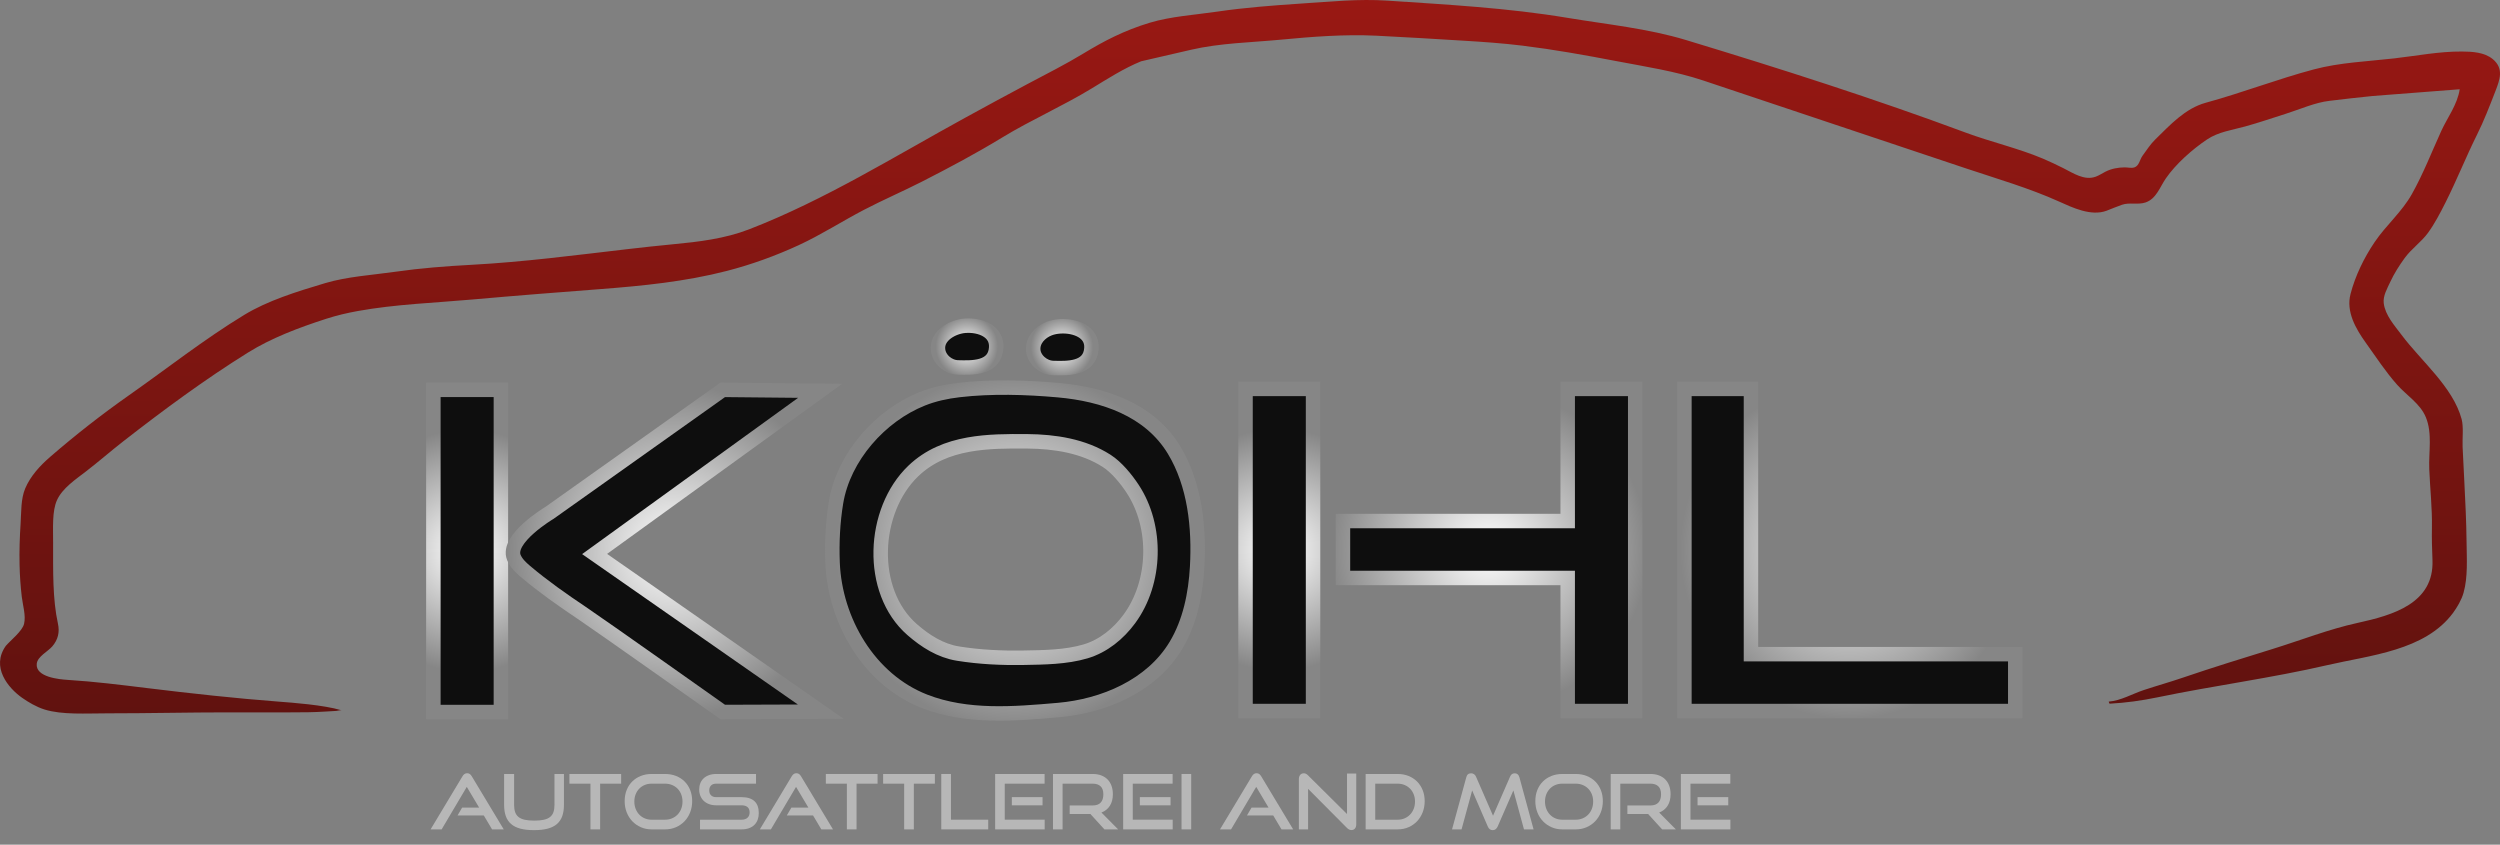
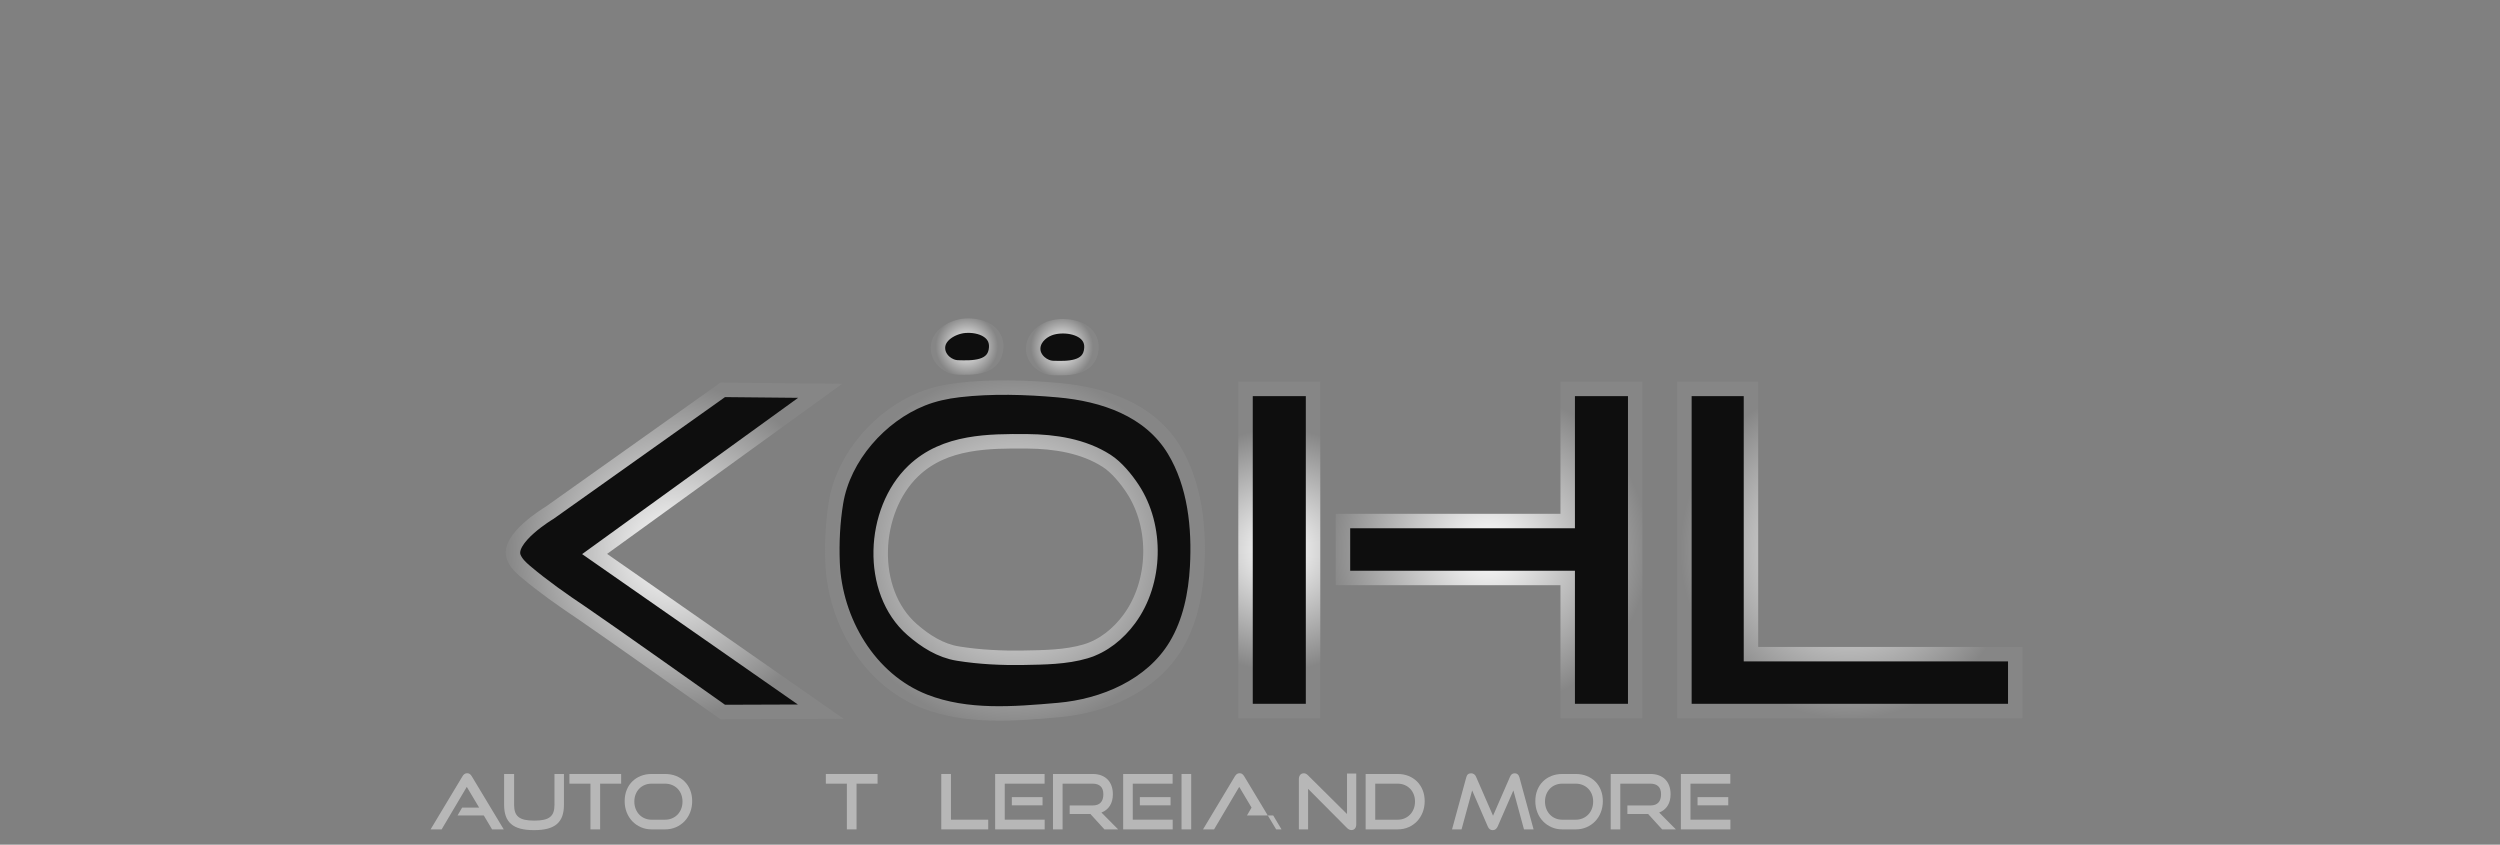
<svg xmlns="http://www.w3.org/2000/svg" version="1.1" id="Ebene_8" x="0px" y="0px" width="1210px" height="408.833px" viewBox="0 0 1210 408.833" enable-background="new 0 0 9 6" xml:space="preserve">
  <rect x="0" y="0" width="1210" height="408.833" fill="#808080" stroke="none" />
  <g>
    <linearGradient id="SVGID_1_" gradientUnits="userSpaceOnUse" x1="605" y1="345.372" x2="605" y2="-2.553861e-009">
      <stop offset="0" style="stop-color:#61120F" />
      <stop offset="1" style="stop-color:#991813" />
    </linearGradient>
-     <path fill-rule="evenodd" clip-rule="evenodd" fill="url(#SVGID_1_)" d="M1190.494,43.203c0.001,0.058-38.534,2.929-42.112,3.26   c-6.983,0.646-13.946,1.547-20.913,2.343c-6.914,0.79-14.285,4.083-20.916,6.186c-6.646,2.107-13.258,4.392-19.982,6.24   c-6.198,1.703-12.891,2.595-18.342,6.252c-7.096,4.761-15.118,11.83-19.995,18.913c-2.846,4.134-4.574,9.816-9.778,11.588   c-3.685,1.255-7.761-0.139-11.425,1.126c-2.984,1.031-4.604,1.827-7.505,2.903c-7.474,2.774-16.526-1.564-22.983-4.48   c-14.299-6.457-30.2-11.072-45.076-16.049c-42.323-14.16-84.659-28.324-126.983-42.483c-13.684-4.578-28.207-6.751-42.344-9.457   c-15.025-2.876-30.094-5.581-45.281-7.45c-9.554-1.176-19.113-1.83-28.716-2.41c-13.99-0.845-27.974-1.732-41.974-2.404   c-15.487-0.743-30.978,0.476-46.387,1.938c-14.284,1.356-29.191,1.611-43.195,4.843c-8.091,1.867-16.185,3.735-24.276,5.602   c-8.307,3.374-16.375,8.54-23.809,13.072c-14.195,8.654-29.434,15.285-43.417,23.809c-12.61,7.688-25.653,14.639-38.807,21.342   c-9.278,4.727-18.852,8.848-28.088,13.659c-10.631,5.538-20.682,12.066-31.584,17.097c-11.213,5.173-22.868,9.401-34.825,12.487   c-19.976,5.156-40.582,7.217-61.102,8.79c-20.585,1.578-41.159,3.18-61.724,5.013c-18.515,1.66-37.426,2.294-55.739,5.596   c-5.202,0.938-10.359,2.156-15.391,3.783c-13.625,4.406-26.606,9.363-37.815,16.34c-20.83,12.965-40.897,27.802-60.252,42.871   c-6.151,4.789-12.022,9.931-18.196,14.688c-4.885,3.764-11.37,8.059-13.989,13.868c-2.37,5.258-1.867,13.187-1.867,20.541   c0,13.647-0.275,27.422,2.334,39.215c0.925,4.181,0.026,7.763-2.715,10.99c-2.135,2.512-7.174,4.902-7.542,8.428   c-0.678,6.508,10.925,7.556,14.973,7.81c12.988,0.815,25.666,2.403,38.569,3.986c21.067,2.585,42.613,4.942,63.995,6.575   c5.843,0.446,21.161,1.524,29.949,4.137c-0.422-0.126-1.966,0.281-2.513,0.318c-1.678,0.113-3.358,0.189-5.035,0.301   c-5.758,0.385-11.409,0.405-17.17,0.405c-10.27,0-20.542,0-30.812,0c-17.718,0.001-37.814,0.464-57.422,0.467   c-10.779,0.002-22.248,0.816-30.812-1.867c-3.886-1.218-7.745-3.506-10.738-5.602c-6.801-4.764-15.276-14.925-7.936-25.21   c2.301-2.664,7.987-7.137,8.816-10.628c0.954-4.017-0.636-9.06-1.116-13.13c-0.606-5.139-0.947-10.302-1.066-15.475   c-0.155-6.694,0.074-13.391,0.511-20.071c0.35-5.358,0.075-11.756,2.193-16.793c2.569-6.108,7.232-11.131,12.181-15.415   c12.324-10.667,24.901-20.502,38.238-29.869c18.481-12.98,36.055-26.871,55.555-38.748c11.391-6.938,25.353-11.262,39.215-15.406   c10.636-3.18,22.975-3.937,33.985-5.514c12.214-1.748,24.528-2.696,36.843-3.359c25.289-1.361,50.396-4.668,75.536-7.587   c7.284-0.845,14.573-1.649,21.873-2.343c12.499-1.189,25.153-2.676,36.943-7.237c36.671-14.189,70.718-35.468,105.122-54.301   c9.892-5.415,19.801-10.801,29.758-16.095c8.999-4.784,18.168-9.38,26.882-14.674c9.935-6.035,19.754-11.187,32.212-14.939   c10.235-3.083,22.023-3.806,32.605-5.366c13.498-1.989,27.341-3.016,41.035-3.933c13.729-0.919,27.566-2.312,41.329-1.388   c29.225,1.962,58.205,3.506,87.137,8.323c19.106,3.181,38.883,5.134,57.462,10.767c46.048,13.963,91.251,28.423,135.386,44.817   c12.184,4.526,25.19,7.466,37.257,12.54c3.361,1.413,6.645,3,9.908,4.626c4.803,2.394,10.169,6.163,15.731,4.119   c1.679-0.617,3.119-1.627,4.703-2.424c2.894-1.456,5.959-2.008,9.174-2.066c1.546-0.028,3.335,0.503,4.833-0.004   c2.298-0.777,2.603-3.845,3.871-5.577c1.986-2.713,3.797-5.579,6.217-7.94c7.197-7.022,14.439-15.03,24.475-17.773   c17.6-4.811,34.642-11.436,52.291-16.133c12.54-3.337,25.962-3.845,38.82-5.315c10.888-1.244,21.82-3.413,32.819-3.331   c5.003,0.037,10.904,0.328,14.941,3.686c5.462,4.543,3.408,9.979,1.259,15.518c-2.899,7.471-5.528,14.301-8.87,21.008   c-5.407,10.854-9.865,22.151-15.329,32.976c-2.513,4.978-5.149,10.087-8.443,14.603c-3.292,4.513-8.04,7.699-11.312,12.229   c-2.636,3.65-5.077,7.48-6.968,11.575c-1.433,3.103-3.534,6.68-3.119,10.185c0.694,5.867,5.249,10.847,8.649,15.401   c9.41,12.606,24.861,25.156,29.052,40.752c1.015,3.778,0.297,9.38,0.475,13.45c0.241,5.489,0.534,10.976,0.816,16.462   c0.509,9.9,0.997,19.805,1.1,29.718c0.082,7.845,0.697,16.766-1.458,24.402c-0.975,3.457-3.157,7.144-5.135,9.804   c-13.586,18.266-40.203,20.437-60.532,25.156c-27.273,6.33-55.103,9.955-82.509,15.653c-7.632,1.587-15.371,2.654-23.158,3.075   c-0.176-0.353-0.341-0.623-0.414-1.007c5.921-0.473,11.355-3.734,16.918-5.578c6.299-2.089,12.694-3.875,18.976-6.02   c14.362-4.904,28.869-9.368,43.364-13.858c13.7-4.244,27.33-9.611,41.348-12.679c16.868-3.692,36.919-9.392,36.1-30.349   c-0.205-5.246-0.374-10.429-0.271-15.681c0.187-9.497-0.904-18.923-1.286-28.398c-0.333-8.264,1.601-17.231-1.667-25.113   c-2.728-6.576-9.306-10.534-13.882-15.693c-5.595-6.308-10.247-13.444-15.146-20.287c-4.843-6.765-9.667-15.052-7.402-23.674   c2.327-8.858,6.512-17.442,11.623-25.026c5.531-8.208,13.175-14.574,18.054-23.277c5.517-9.844,9.615-20.412,14.28-30.668   C1184.393,57.191,1189.433,50.542,1190.494,43.203z" />
  </g>
  <g>
    <radialGradient id="SVGID_2_" cx="622.582" cy="281.017" r="72.81" gradientTransform="matrix(0.806 0 0 0.806 117.161 39.586)" gradientUnits="userSpaceOnUse">
      <stop offset="0" style="stop-color:#FFFFFF" />
      <stop offset="1" style="stop-color:#868686" />
    </radialGradient>
    <path fill-rule="evenodd" clip-rule="evenodd" fill="#0E0E0E" stroke="url(#SVGID_2_)" stroke-width="7.003" stroke-miterlimit="10" d="   M602.837,188.219c10.892,0,21.787,0,32.679,0c0,51.971,0,103.957,0,155.927c-10.892,0-21.787,0-32.679,0   C602.837,292.176,602.837,240.19,602.837,188.219z" />
    <radialGradient id="SVGID_3_" cx="748.508" cy="281.017" r="95.807" gradientTransform="matrix(0.806 0 0 0.806 117.161 39.586)" gradientUnits="userSpaceOnUse">
      <stop offset="0" style="stop-color:#FFFFFF" />
      <stop offset="1" style="stop-color:#868686" />
    </radialGradient>
    <path fill-rule="evenodd" clip-rule="evenodd" fill="#0E0E0E" stroke="url(#SVGID_3_)" stroke-width="7.003" stroke-miterlimit="10" d="   M758.765,188.219c10.892,0,21.787,0,32.679,0c0,51.971,0,103.957,0,155.927c-10.892,0-21.787,0-32.679,0   c0-21.473,0-42.952,0-64.425c-36.255,0-72.521,0-108.776,0c0-9.181,0-18.363,0-27.544c36.255,0,72.521,0,108.776,0   C758.765,230.86,758.765,209.537,758.765,188.219z" />
    <radialGradient id="SVGID_4_" cx="965.042" cy="281.017" r="101.5" gradientTransform="matrix(0.806 0 0 0.806 117.161 39.586)" gradientUnits="userSpaceOnUse">
      <stop offset="0" style="stop-color:#FFFFFF" />
      <stop offset="1" style="stop-color:#868686" />
    </radialGradient>
    <path fill-rule="evenodd" clip-rule="evenodd" fill="#0E0E0E" stroke="url(#SVGID_4_)" stroke-width="7.003" stroke-miterlimit="10" d="   M815.254,188.219c10.737,0,21.476,0,32.213,0c0,42.79,0,85.593,0,128.383c42.635,0,85.282,0,127.917,0c0,9.181,0,18.363,0,27.544   c-53.371,0-106.758,0-160.129,0C815.254,292.176,815.254,240.19,815.254,188.219z" />
    <radialGradient id="SVGID_5_" cx="135.091" cy="281.596" r="72.81" gradientTransform="matrix(0.806 0 0 0.806 117.161 39.586)" gradientUnits="userSpaceOnUse">
      <stop offset="0" style="stop-color:#FFFFFF" />
      <stop offset="1" style="stop-color:#868686" />
    </radialGradient>
-     <path fill-rule="evenodd" clip-rule="evenodd" fill="#0E0E0E" stroke="url(#SVGID_5_)" stroke-width="7.003" stroke-miterlimit="10" d="   M209.751,188.686c10.892,0,21.787,0,32.679,0c0,51.971,0,103.957,0,155.927c-10.892,0-21.787,0-32.679,0   C209.751,292.643,209.751,240.657,209.751,188.686z" />
    <radialGradient id="SVGID_6_" cx="258.764" cy="281.592" r="99.933" gradientTransform="matrix(0.806 0 0 0.806 117.161 39.586)" gradientUnits="userSpaceOnUse">
      <stop offset="0" style="stop-color:#FFFFFF" />
      <stop offset="1" style="stop-color:#868686" />
    </radialGradient>
    <path fill-rule="evenodd" clip-rule="evenodd" fill="#0E0E0E" stroke="url(#SVGID_6_)" stroke-width="7.003" stroke-miterlimit="10" d="   M397.243,344.44l-47.44,0.172c0,0-58.998-41.767-68.272-47.987c-9.304-6.24-18.636-12.774-27.191-20.02   c-2.221-1.882-4.511-4.036-5.631-6.787c-3.716-9.131,17.261-21.604,17.261-21.604l83.835-59.527l47.152,0.467l-109.166,78.981   L397.243,344.44z" />
    <radialGradient id="SVGID_7_" cx="463.934" cy="281.346" r="107.391" gradientTransform="matrix(0.806 0 0 0.806 117.161 39.586)" gradientUnits="userSpaceOnUse">
      <stop offset="0" style="stop-color:#FFFFFF" />
      <stop offset="1" style="stop-color:#868686" />
    </radialGradient>
    <path fill-rule="evenodd" clip-rule="evenodd" fill="#0E0E0E" stroke="url(#SVGID_7_)" stroke-width="7.003" stroke-miterlimit="10" d="   M568.264,217.841c-11.873-19.63-34.259-27.065-56.02-28.998c-15.791-1.403-32.276-1.899-48.051-0.077   c-6.161,0.712-12.153,2.007-17.768,4.242c-20.41,8.127-38.105,28.129-41.772,50.072c-1.581,9.46-2.074,19.673-1.693,29.25   c1.116,28.065,17.644,56.646,44.611,67.151c20.473,7.975,43.307,6.047,64.708,4.181c21.879-1.908,45.045-11.642,56.811-31.186   c6.847-11.373,9.6-24.981,10.331-38.109C580.482,255.285,578.343,234.505,568.264,217.841z M546.622,299.537   c-5.274,7.185-12.555,13.157-21.188,15.726c-9.474,2.818-20.178,2.91-29.988,3.084c-10.624,0.188-21.297-0.313-31.793-2.006   c-8.494-1.37-15.789-6.034-22.173-11.606c-21.357-18.639-19.425-57.691,0.587-76.81c7.681-7.338,16.902-10.963,26.695-12.73   c9.246-1.669,19.001-1.682,28.451-1.601c13.224,0.113,27.084,2.2,38.413,9.464c4.837,3.102,9.45,8.776,12.574,13.523   C560.277,254.929,559.643,281.798,546.622,299.537z" />
  </g>
  <radialGradient id="SVGID_8_" cx="435.183" cy="158.949" r="18.709" gradientTransform="matrix(0.806 0 0 0.806 117.161 39.586)" gradientUnits="userSpaceOnUse">
    <stop offset="0" style="stop-color:#FFFFFF" />
    <stop offset="1" style="stop-color:#868686" />
  </radialGradient>
  <path fill-rule="evenodd" clip-rule="evenodd" fill="#0E0E0E" stroke="url(#SVGID_8_)" stroke-width="7.003" stroke-miterlimit="10" d="  M467.051,157.663c-5.801,0.425-13.891,4.71-13.033,11.756c0.558,4.583,4.97,8.295,9.585,8.42c6.653,0.179,17.915,0.683,18.557-9.575  C482.658,160.307,474.434,157.121,467.051,157.663z" />
  <radialGradient id="SVGID_9_" cx="492.36" cy="159.303" r="18.698" gradientTransform="matrix(0.806 0 0 0.806 117.161 39.586)" gradientUnits="userSpaceOnUse">
    <stop offset="0" style="stop-color:#FFFFFF" />
    <stop offset="1" style="stop-color:#868686" />
  </radialGradient>
  <path fill-rule="evenodd" clip-rule="evenodd" fill="#0E0E0E" stroke="url(#SVGID_9_)" stroke-width="7.003" stroke-miterlimit="10" d="  M513.152,157.941c-1.916,0.113-3.741,0.476-5.279,1.064c-4.356,1.667-8.181,5.598-7.781,10.511c0.375,4.597,4.995,8.469,9.612,8.593  c6.653,0.179,17.915,0.683,18.557-9.575C528.758,160.599,520.314,157.52,513.152,157.941z" />
  <g>
    <path fill="#B7B7B7" d="M238.165,401.42l-4.02-6.749h-12.687l2.213-3.799h8.225l-5.975-10.032l-12.17,20.58h-5.348l15.417-25.669   c0.271-0.467,0.59-0.836,0.959-1.106s0.812-0.406,1.328-0.406s0.953,0.136,1.309,0.406s0.67,0.64,0.941,1.106l15.453,25.669   H238.165z" />
    <path fill="#B7B7B7" d="M268.371,374.608h4.573v14.974c0,2.065-0.271,3.867-0.812,5.403c-0.541,1.537-1.39,2.81-2.545,3.817   c-1.156,1.008-2.649,1.758-4.481,2.249c-1.832,0.492-4.051,0.738-6.657,0.738c-2.582,0-4.789-0.246-6.62-0.738   c-1.832-0.491-3.326-1.241-4.481-2.249c-1.156-1.008-2.004-2.28-2.545-3.817c-0.541-1.536-0.811-3.338-0.811-5.403v-14.974h4.831   v14.974c0,1.353,0.166,2.508,0.498,3.467s0.873,1.746,1.623,2.36c0.75,0.615,1.751,1.063,3.005,1.347   c1.254,0.282,2.803,0.424,4.647,0.424c1.844,0,3.393-0.142,4.647-0.424c1.254-0.283,2.255-0.731,3.006-1.347   c0.75-0.614,1.291-1.401,1.623-2.36s0.498-2.114,0.498-3.467V374.608z" />
    <path fill="#B7B7B7" d="M285.779,401.42v-22.129h-10.179v-4.684h25.042v4.684h-10.179v22.129H285.779z" />
    <path fill="#B7B7B7" d="M315.357,401.42c-1.869,0-3.596-0.351-5.182-1.051c-1.586-0.701-2.963-1.66-4.131-2.877   c-1.168-1.217-2.078-2.661-2.729-4.334c-0.652-1.672-0.978-3.479-0.978-5.421c0-1.967,0.326-3.762,0.978-5.385   c0.651-1.623,1.561-3.006,2.729-4.149c1.167-1.144,2.545-2.028,4.131-2.655s3.313-0.94,5.182-0.94h6.528   c1.942,0,3.718,0.319,5.329,0.959c1.61,0.64,2.993,1.537,4.149,2.692c1.156,1.156,2.053,2.539,2.692,4.149   c0.639,1.61,0.959,3.387,0.959,5.329s-0.326,3.749-0.978,5.421c-0.651,1.673-1.562,3.117-2.729,4.334   c-1.168,1.217-2.551,2.176-4.149,2.877c-1.599,0.7-3.356,1.051-5.274,1.051H315.357z M321.885,396.736   c1.229,0,2.36-0.222,3.393-0.664c1.032-0.442,1.923-1.051,2.674-1.826c0.75-0.774,1.333-1.702,1.751-2.784   c0.418-1.081,0.627-2.25,0.627-3.504s-0.209-2.415-0.627-3.485c-0.418-1.069-1.002-1.984-1.751-2.747   c-0.75-0.762-1.642-1.358-2.674-1.789c-1.033-0.43-2.164-0.646-3.393-0.646h-6.528c-1.205,0-2.317,0.216-3.337,0.646   c-1.021,0.431-1.899,1.027-2.637,1.789c-0.738,0.763-1.315,1.672-1.733,2.729c-0.418,1.057-0.627,2.225-0.627,3.503   c0,1.254,0.208,2.423,0.627,3.504c0.418,1.082,0.996,2.01,1.733,2.784c0.738,0.775,1.617,1.384,2.637,1.826   c1.02,0.442,2.133,0.664,3.337,0.664H321.885z" />
-     <path fill="#B7B7B7" d="M338.813,401.42v-4.684h20.1c1.254,0,2.218-0.319,2.895-0.959c0.676-0.64,1.014-1.487,1.014-2.545   c0-1.155-0.338-2.022-1.014-2.601c-0.677-0.577-1.641-0.866-2.895-0.866h-12.318c-1.254,0-2.392-0.19-3.412-0.572   c-1.021-0.381-1.881-0.909-2.582-1.585c-0.701-0.677-1.242-1.481-1.623-2.416s-0.571-1.955-0.571-3.062   c0-1.081,0.178-2.084,0.535-3.006c0.356-0.922,0.885-1.715,1.586-2.379c0.701-0.663,1.567-1.186,2.6-1.567   c1.033-0.381,2.213-0.571,3.541-0.571h19.252v4.684h-19.252c-1.082,0-1.918,0.289-2.508,0.867c-0.59,0.578-0.885,1.383-0.885,2.415   c0,1.033,0.301,1.832,0.904,2.397c0.602,0.566,1.42,0.849,2.452,0.849h12.282c2.729,0,4.8,0.64,6.214,1.918   c1.414,1.278,2.121,3.221,2.121,5.827c0,1.131-0.172,2.176-0.516,3.135c-0.345,0.959-0.861,1.789-1.549,2.489   c-0.688,0.701-1.555,1.248-2.6,1.642c-1.045,0.394-2.268,0.59-3.669,0.59H338.813z" />
-     <path fill="#B7B7B7" d="M397.527,401.42l-4.02-6.749H380.82l2.213-3.799h8.225l-5.975-10.032l-12.17,20.58h-5.348l15.417-25.669   c0.271-0.467,0.59-0.836,0.959-1.106s0.812-0.406,1.328-0.406s0.953,0.136,1.309,0.406s0.67,0.64,0.941,1.106l15.453,25.669   H397.527z" />
    <path fill="#B7B7B7" d="M409.883,401.42v-22.129h-10.179v-4.684h25.042v4.684h-10.179v22.129H409.883z" />
-     <path fill="#B7B7B7" d="M437.616,401.42v-22.129h-10.179v-4.684h25.042v4.684H442.3v22.129H437.616z" />
    <path fill="#B7B7B7" d="M455.577,401.42v-26.813h4.684v22.129h18.035v4.684H455.577z" />
    <path fill="#B7B7B7" d="M481.652,401.42v-26.813h23.936v4.684h-19.289v17.445h19.326v4.684H481.652z M489.728,389.766v-3.946   h14.863v3.946H489.728z" />
    <path fill="#B7B7B7" d="M534.538,401.42l-6.786-7.45H517.72v-4.131h11.175c1.697,0,2.975-0.461,3.836-1.383   c0.86-0.922,1.291-2.255,1.291-4.001s-0.449-3.043-1.346-3.892c-0.898-0.848-2.158-1.272-3.781-1.272h-14.604v22.129h-4.647   v-26.813h19.251c1.524,0,2.889,0.228,4.094,0.683c1.204,0.455,2.225,1.106,3.061,1.954c0.835,0.849,1.475,1.875,1.917,3.08   c0.443,1.205,0.664,2.558,0.664,4.057c0,2.237-0.486,4.112-1.457,5.624c-0.972,1.513-2.33,2.601-4.076,3.265l8.077,8.15H534.538z" />
    <path fill="#B7B7B7" d="M543.611,401.42v-26.813h23.936v4.684h-19.289v17.445h19.326v4.684H543.611z M551.688,389.766v-3.946   h14.863v3.946H551.688z" />
    <path fill="#B7B7B7" d="M571.861,401.42v-26.813h4.684v26.813H571.861z" />
-     <path fill="#B7B7B7" d="M620.249,401.42l-4.02-6.749h-12.688l2.213-3.799h8.225l-5.975-10.032l-12.171,20.58h-5.348l15.416-25.669   c0.271-0.467,0.59-0.836,0.959-1.106s0.813-0.406,1.328-0.406s0.953,0.136,1.309,0.406c0.357,0.271,0.67,0.64,0.941,1.106   l15.453,25.669H620.249z" />
+     <path fill="#B7B7B7" d="M620.249,401.42l-4.02-6.749h-12.688l2.213-3.799l-5.975-10.032l-12.171,20.58h-5.348l15.416-25.669   c0.271-0.467,0.59-0.836,0.959-1.106s0.813-0.406,1.328-0.406s0.953,0.136,1.309,0.406c0.357,0.271,0.67,0.64,0.941,1.106   l15.453,25.669H620.249z" />
    <path fill="#B7B7B7" d="M633.12,381.799v19.621h-4.463v-24.342c0-0.86,0.215-1.542,0.646-2.047c0.43-0.503,1.014-0.756,1.752-0.756   c0.344,0,0.676,0.074,0.995,0.222s0.651,0.394,0.996,0.737l18.92,18.772v-19.621h4.463v24.563c0,0.885-0.216,1.573-0.646,2.065   c-0.431,0.491-0.99,0.737-1.678,0.737c-0.763,0-1.476-0.332-2.14-0.996L633.12,381.799z" />
    <path fill="#B7B7B7" d="M660.964,401.42v-26.813h15.527c1.893,0,3.639,0.319,5.237,0.959c1.598,0.64,2.975,1.537,4.13,2.692   c1.156,1.156,2.06,2.539,2.711,4.149s0.978,3.387,0.978,5.329s-0.326,3.749-0.978,5.421c-0.651,1.673-1.555,3.117-2.711,4.334   c-1.155,1.217-2.532,2.176-4.13,2.877c-1.599,0.7-3.345,1.051-5.237,1.051H660.964z M676.491,396.736   c1.204,0,2.317-0.222,3.338-0.664c1.02-0.442,1.905-1.051,2.655-1.826c0.75-0.774,1.333-1.702,1.752-2.784   c0.418-1.081,0.627-2.25,0.627-3.504s-0.209-2.415-0.627-3.485c-0.419-1.069-1.002-1.984-1.752-2.747   c-0.75-0.762-1.636-1.358-2.655-1.789c-1.021-0.43-2.134-0.646-3.338-0.646h-10.88v17.445H676.491z" />
    <path fill="#B7B7B7" d="M737.604,401.42l-5.127-18.847l-7.598,17.445c-0.271,0.565-0.596,1.002-0.977,1.31   c-0.382,0.307-0.855,0.461-1.42,0.461c-1.106,0-1.906-0.591-2.397-1.771l-7.561-17.445l-5.127,18.847h-4.61l6.897-25.227   c0.319-1.278,1.094-1.918,2.323-1.918c0.491,0,0.952,0.136,1.383,0.405c0.43,0.271,0.756,0.664,0.978,1.181l8.262,18.957   l8.261-18.957c0.442-1.057,1.192-1.586,2.25-1.586c1.131,0,1.881,0.64,2.25,1.918l6.859,25.227H737.604z" />
    <path fill="#B7B7B7" d="M756.117,401.42c-1.869,0-3.597-0.351-5.182-1.051c-1.586-0.701-2.964-1.66-4.131-2.877   c-1.168-1.217-2.078-2.661-2.729-4.334c-0.651-1.672-0.978-3.479-0.978-5.421c0-1.967,0.326-3.762,0.978-5.385   s1.562-3.006,2.729-4.149c1.167-1.144,2.545-2.028,4.131-2.655c1.585-0.627,3.313-0.94,5.182-0.94h6.527   c1.942,0,3.719,0.319,5.329,0.959s2.993,1.537,4.149,2.692c1.155,1.156,2.053,2.539,2.692,4.149s0.959,3.387,0.959,5.329   s-0.326,3.749-0.978,5.421c-0.651,1.673-1.562,3.117-2.729,4.334c-1.169,1.217-2.552,2.176-4.149,2.877   c-1.599,0.7-3.356,1.051-5.274,1.051H756.117z M762.645,396.736c1.229,0,2.36-0.222,3.394-0.664   c1.032-0.442,1.924-1.051,2.674-1.826c0.75-0.774,1.333-1.702,1.752-2.784c0.418-1.081,0.627-2.25,0.627-3.504   s-0.209-2.415-0.627-3.485c-0.419-1.069-1.002-1.984-1.752-2.747c-0.75-0.762-1.642-1.358-2.674-1.789   c-1.033-0.43-2.164-0.646-3.394-0.646h-6.527c-1.205,0-2.318,0.216-3.338,0.646c-1.021,0.431-1.899,1.027-2.637,1.789   c-0.738,0.763-1.316,1.672-1.733,2.729c-0.419,1.057-0.628,2.225-0.628,3.503c0,1.254,0.209,2.423,0.628,3.504   c0.417,1.082,0.995,2.01,1.733,2.784c0.737,0.775,1.616,1.384,2.637,1.826c1.02,0.442,2.133,0.664,3.338,0.664H762.645z" />
    <path fill="#B7B7B7" d="M804.468,401.42l-6.786-7.45h-10.031v-4.131h11.175c1.696,0,2.975-0.461,3.836-1.383   c0.86-0.922,1.291-2.255,1.291-4.001s-0.449-3.043-1.347-3.892c-0.897-0.848-2.157-1.272-3.78-1.272h-14.604v22.129h-4.647v-26.813   h19.252c1.524,0,2.889,0.228,4.094,0.683s2.226,1.106,3.062,1.954c0.836,0.849,1.476,1.875,1.918,3.08s0.664,2.558,0.664,4.057   c0,2.237-0.486,4.112-1.457,5.624c-0.972,1.513-2.33,2.601-4.075,3.265l8.076,8.15H804.468z" />
    <path fill="#B7B7B7" d="M813.54,401.42v-26.813h23.937v4.684h-19.289v17.445h19.325v4.684H813.54z M821.617,389.766v-3.946h14.863   v3.946H821.617z" />
  </g>
</svg>